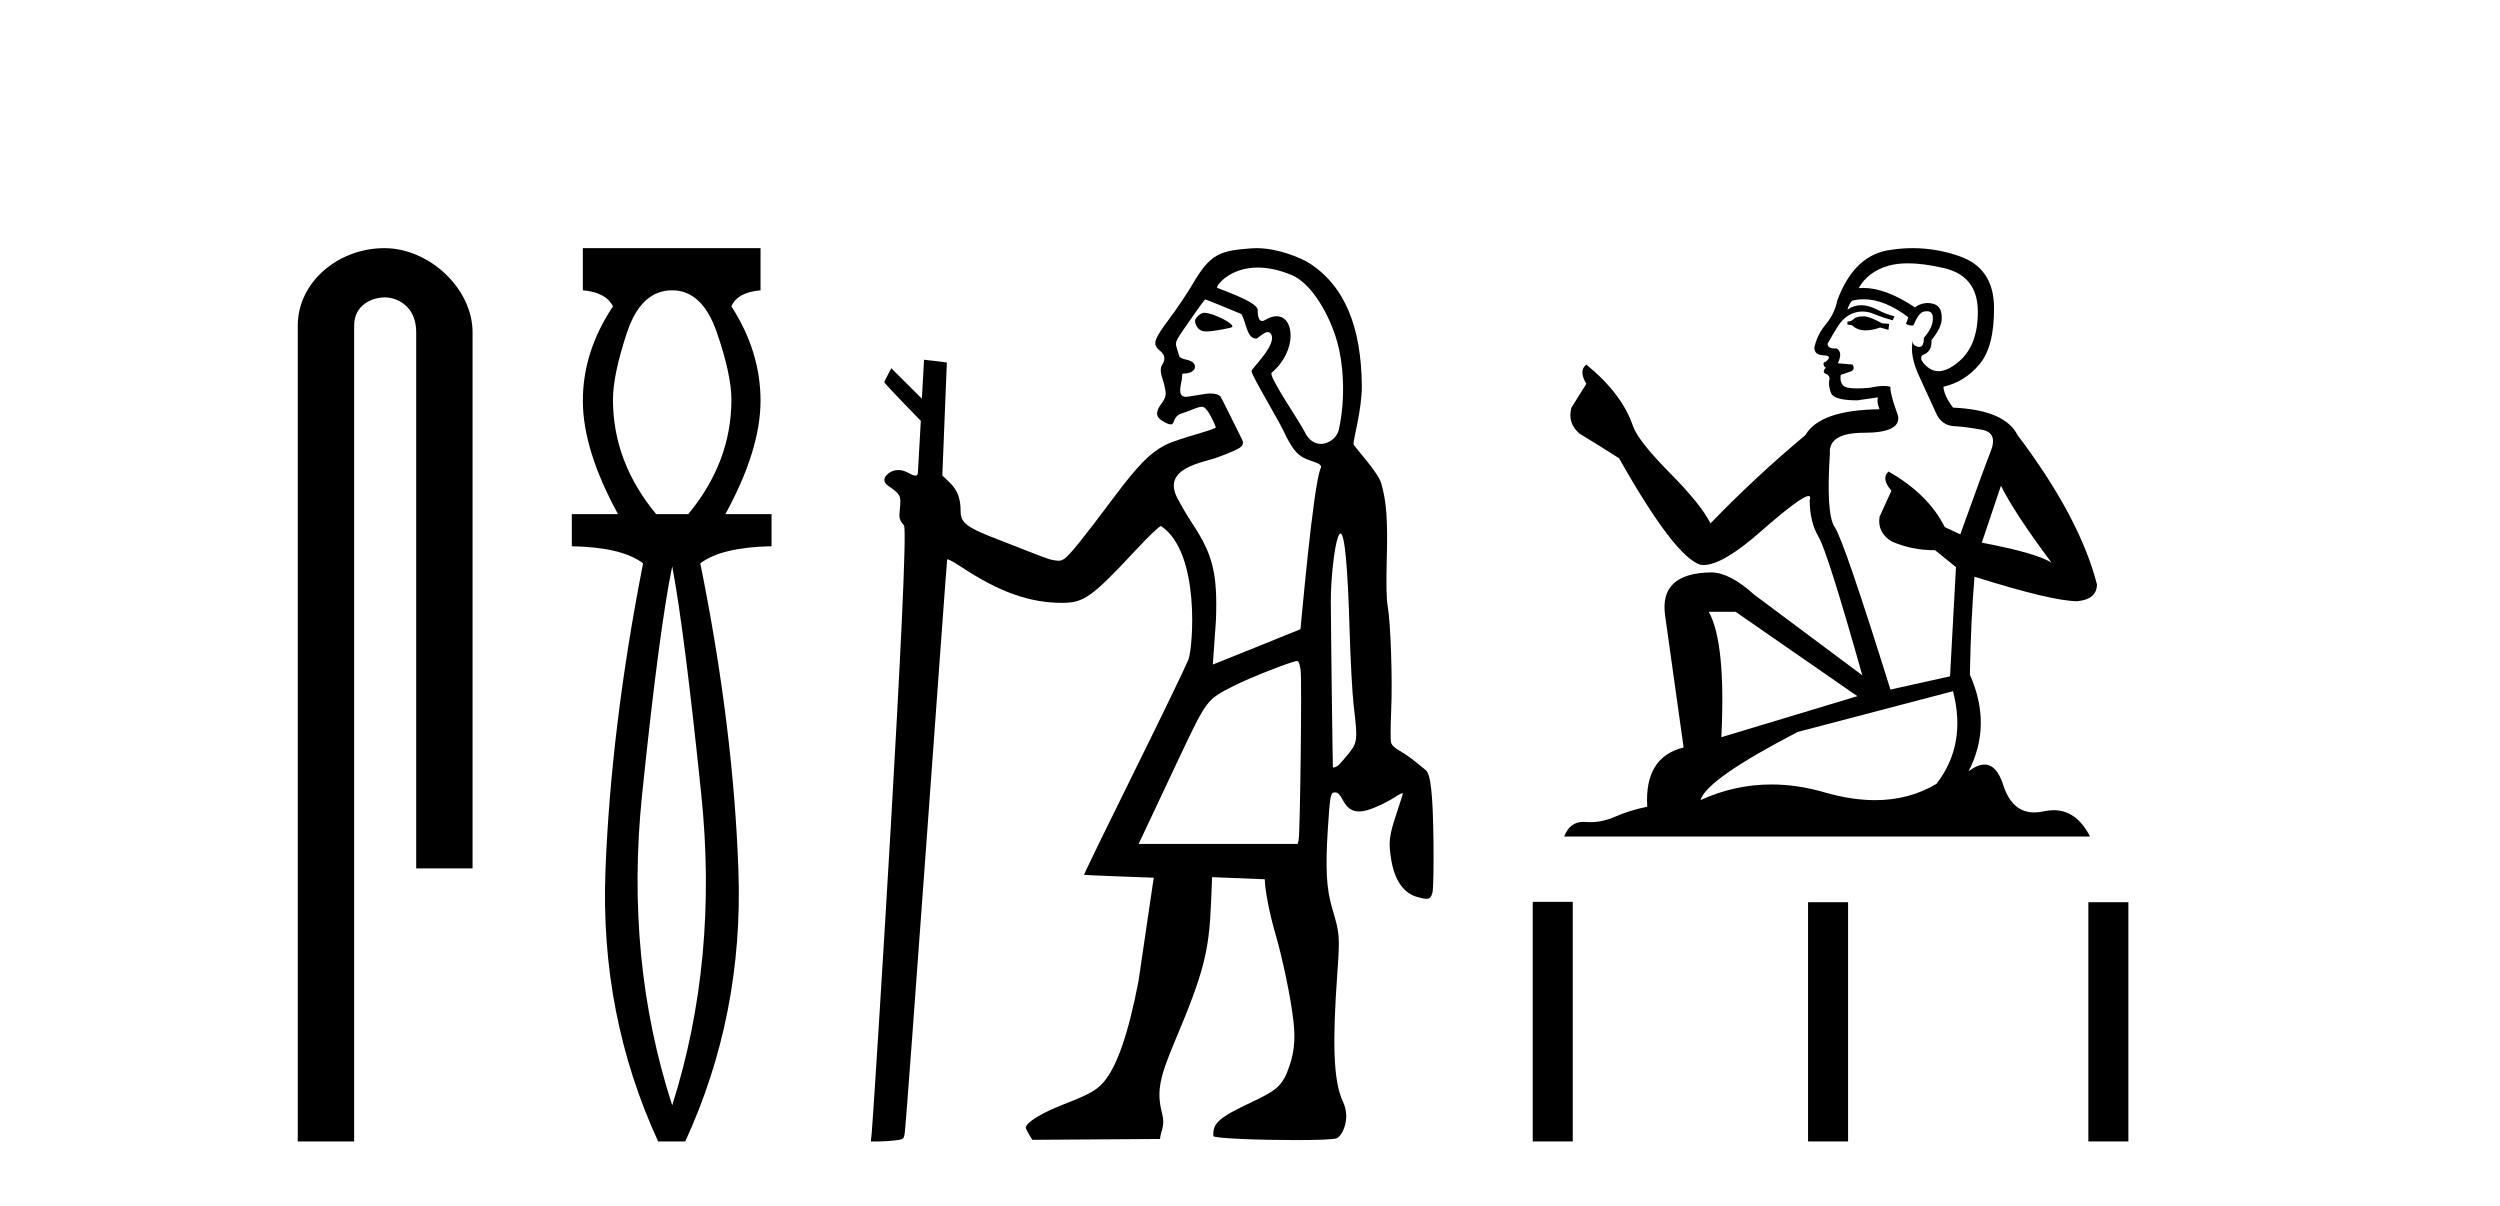
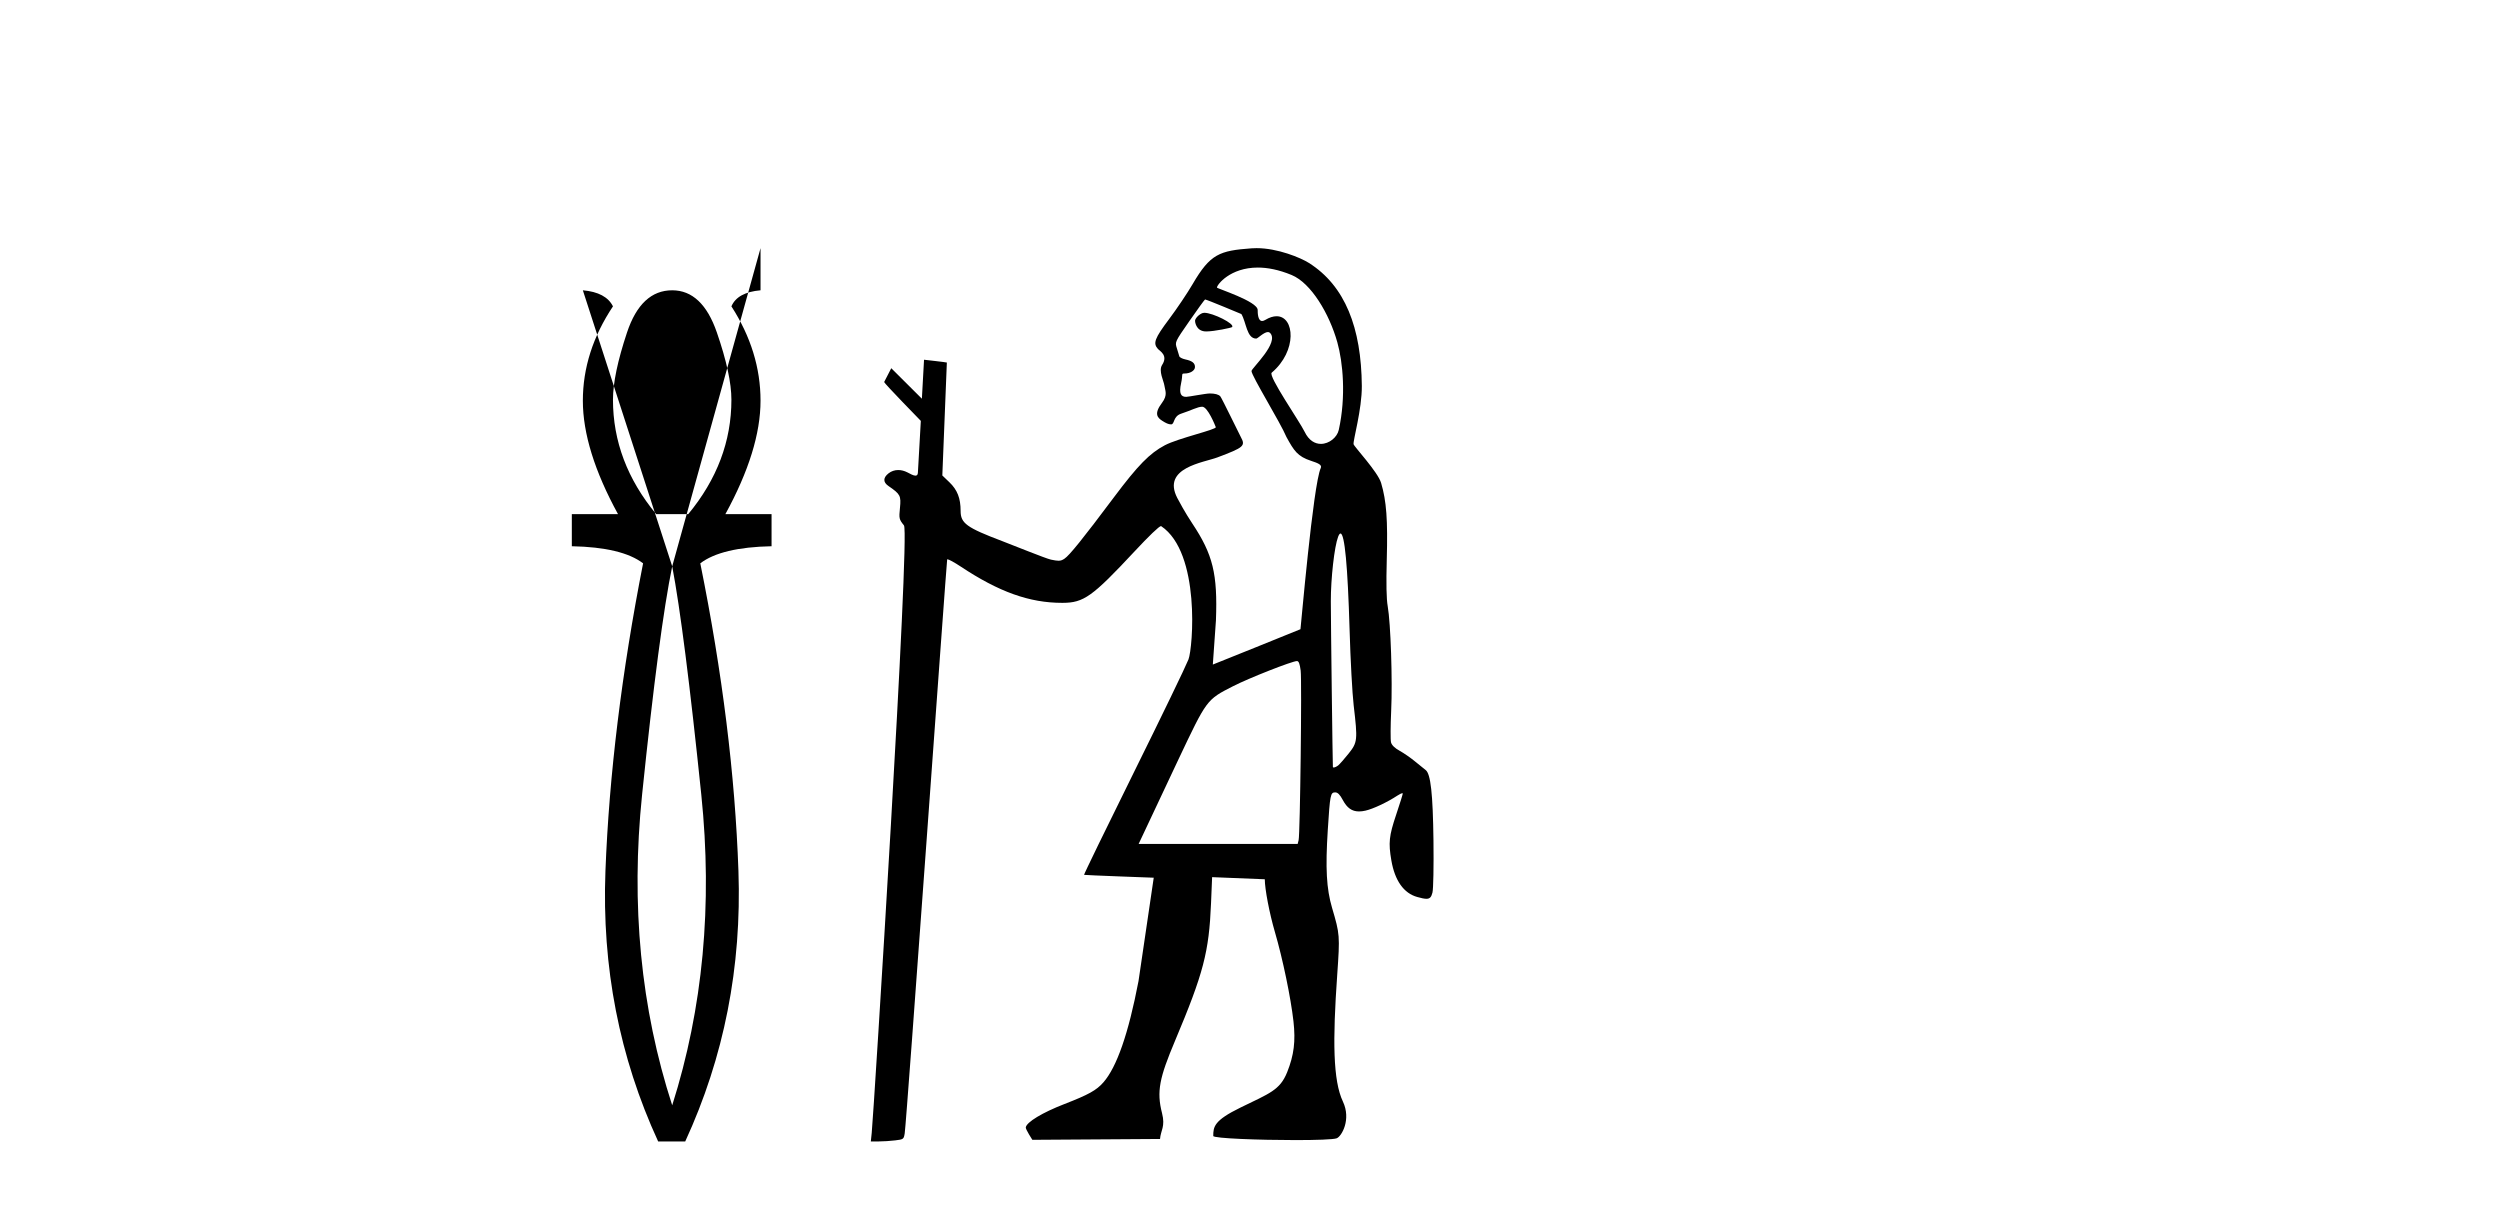
<svg xmlns="http://www.w3.org/2000/svg" width="85.0" height="41.0">
-   <path d="M 13.069 8.437 C 11.5 8.437 10.124 9.591 10.124 11.072 L 10.124 38.809 L 12.041 38.809 L 12.041 11.072 C 12.041 10.346 12.68 10.111 13.081 10.111 C 13.502 10.111 14.151 10.406 14.151 11.296 L 14.151 29.526 L 16.067 29.526 L 16.067 11.296 C 16.067 9.813 14.598 8.437 13.069 8.437 Z" style="fill:#000000;stroke:none" />
-   <path d="M 22.855 9.87 Q 23.878 9.87 24.373 11.303 Q 24.868 12.737 24.868 13.59 Q 24.868 15.706 23.401 17.48 L 22.309 17.48 Q 20.841 15.706 20.841 13.59 Q 20.841 12.737 21.319 11.303 Q 21.797 9.87 22.855 9.87 ZM 22.855 19.255 Q 23.264 21.405 23.844 27.019 Q 24.425 32.632 22.855 37.581 Q 21.251 32.632 21.831 27.019 Q 22.411 21.405 22.855 19.255 ZM 19.817 8.437 L 19.817 9.87 Q 20.602 9.938 20.841 10.416 Q 19.817 11.952 19.817 13.624 Q 19.817 15.296 21.012 17.48 L 19.442 17.48 L 19.442 18.572 Q 21.148 18.606 21.865 19.153 Q 20.773 24.715 20.585 29.612 Q 20.398 34.509 22.377 38.809 L 23.298 38.809 Q 25.278 34.509 25.107 29.612 Q 24.936 24.715 23.81 19.153 Q 24.527 18.606 26.233 18.572 L 26.233 17.48 L 24.663 17.48 Q 25.858 15.296 25.858 13.624 Q 25.858 11.952 24.868 10.416 Q 25.073 9.938 25.858 9.87 L 25.858 8.437 Z" style="fill:#000000;stroke:none" />
+   <path d="M 22.855 9.87 Q 23.878 9.87 24.373 11.303 Q 24.868 12.737 24.868 13.59 Q 24.868 15.706 23.401 17.48 L 22.309 17.48 Q 20.841 15.706 20.841 13.59 Q 20.841 12.737 21.319 11.303 Q 21.797 9.87 22.855 9.87 ZM 22.855 19.255 Q 23.264 21.405 23.844 27.019 Q 24.425 32.632 22.855 37.581 Q 21.251 32.632 21.831 27.019 Q 22.411 21.405 22.855 19.255 ZL 19.817 9.87 Q 20.602 9.938 20.841 10.416 Q 19.817 11.952 19.817 13.624 Q 19.817 15.296 21.012 17.48 L 19.442 17.48 L 19.442 18.572 Q 21.148 18.606 21.865 19.153 Q 20.773 24.715 20.585 29.612 Q 20.398 34.509 22.377 38.809 L 23.298 38.809 Q 25.278 34.509 25.107 29.612 Q 24.936 24.715 23.81 19.153 Q 24.527 18.606 26.233 18.572 L 26.233 17.48 L 24.663 17.48 Q 25.858 15.296 25.858 13.624 Q 25.858 11.952 24.868 10.416 Q 25.073 9.938 25.858 9.87 L 25.858 8.437 Z" style="fill:#000000;stroke:none" />
  <path d="M 40.949 10.635 C 40.927 10.635 40.907 10.638 40.892 10.643 C 40.772 10.681 40.635 10.821 40.631 10.907 C 40.63 10.932 40.658 11.24 40.962 11.267 C 40.978 11.269 40.996 11.269 41.016 11.269 C 41.285 11.269 41.867 11.145 41.891 11.121 C 41.999 11.013 41.234 10.635 40.949 10.635 ZM 42.765 9.097 C 43.09 9.097 43.472 9.167 43.915 9.35 C 44.577 9.623 45.196 10.665 45.469 11.638 C 45.659 12.311 45.771 13.481 45.518 14.618 C 45.463 14.868 45.193 15.092 44.91 15.092 C 44.709 15.092 44.501 14.979 44.358 14.682 C 44.19 14.333 43.109 12.78 43.238 12.671 C 44.112 11.933 44.022 10.752 43.404 10.752 C 43.292 10.752 43.162 10.791 43.018 10.878 C 42.977 10.903 42.942 10.914 42.913 10.914 C 42.766 10.914 42.761 10.638 42.761 10.54 C 42.761 10.244 41.376 9.81 41.376 9.777 C 41.376 9.682 41.825 9.097 42.765 9.097 ZM 40.973 10.182 C 41.025 10.182 42.207 10.678 42.207 10.678 C 42.375 10.956 42.386 11.512 42.711 11.512 C 42.763 11.512 42.971 11.29 43.109 11.29 C 43.136 11.29 43.16 11.298 43.18 11.318 C 43.512 11.643 42.551 12.523 42.551 12.615 C 42.551 12.779 43.533 14.363 43.74 14.86 C 43.997 15.328 44.116 15.518 44.577 15.669 C 44.808 15.744 44.957 15.803 44.906 15.912 C 44.645 16.474 44.225 21.383 44.216 21.393 C 44.207 21.403 41.236 22.595 41.236 22.595 L 41.342 21.092 C 41.401 19.51 41.241 18.854 40.536 17.795 C 40.296 17.434 40.083 17.039 40.028 16.932 C 39.493 15.899 40.919 15.73 41.391 15.552 C 42.299 15.21 42.354 15.162 42.186 14.855 C 42.141 14.773 41.539 13.531 41.491 13.476 C 41.433 13.411 41.307 13.378 41.134 13.378 C 40.993 13.378 40.412 13.493 40.331 13.493 C 40.154 13.493 40.077 13.39 40.159 13.021 C 40.225 12.723 40.15 12.699 40.277 12.699 C 40.469 12.699 40.629 12.599 40.629 12.478 C 40.629 12.344 40.535 12.27 40.301 12.22 C 40.198 12.198 40.106 12.15 40.097 12.115 C 40.088 12.079 40.05 11.954 40.013 11.839 C 39.945 11.628 39.945 11.628 40.438 10.918 C 40.709 10.527 40.949 10.196 40.971 10.183 C 40.971 10.182 40.972 10.182 40.973 10.182 ZM 45.577 18.139 C 45.719 18.139 45.822 19.236 45.886 21.411 C 45.915 22.426 45.978 23.583 46.025 23.983 C 46.164 25.168 46.157 25.241 45.85 25.625 C 45.706 25.805 45.548 25.984 45.5 26.023 C 45.444 26.067 45.38 26.095 45.345 26.095 C 45.33 26.095 45.32 26.09 45.318 26.079 C 45.31 26.03 45.248 21.11 45.248 20.442 C 45.247 19.664 45.369 18.585 45.495 18.253 C 45.524 18.177 45.551 18.139 45.577 18.139 ZM 44.097 22.476 C 44.158 22.476 44.193 22.568 44.223 22.801 C 44.267 23.156 44.204 28.359 44.153 28.566 L 44.121 28.693 L 38.714 28.693 L 40.058 25.839 C 41.035 23.775 41.022 23.792 41.918 23.334 C 42.462 23.055 43.934 22.476 44.097 22.476 ZM 42.725 8.437 C 42.666 8.437 42.608 8.439 42.551 8.443 C 41.464 8.523 41.149 8.631 40.55 9.659 C 40.374 9.961 40.015 10.495 39.752 10.846 C 39.254 11.51 39.194 11.671 39.372 11.867 C 39.438 11.939 39.724 12.082 39.512 12.408 C 39.382 12.608 39.568 12.956 39.587 13.097 C 39.612 13.281 39.715 13.423 39.504 13.702 C 39.224 14.073 39.357 14.203 39.513 14.305 C 39.637 14.385 39.727 14.429 39.817 14.429 C 39.945 14.429 39.875 14.156 40.164 14.063 C 40.501 13.954 40.717 13.829 40.876 13.829 C 41.062 13.829 41.316 14.467 41.337 14.522 C 41.37 14.606 40.064 14.896 39.604 15.139 C 39.087 15.413 38.692 15.817 37.878 16.902 C 36.818 18.318 36.36 18.886 36.19 18.997 C 36.12 19.043 36.07 19.065 35.991 19.065 C 35.929 19.065 35.85 19.052 35.731 19.027 C 35.558 18.991 34.4 18.52 34.074 18.397 C 32.864 17.939 32.661 17.791 32.661 17.373 C 32.661 16.939 32.55 16.656 32.28 16.397 L 32.039 16.166 L 32.193 12.326 C 32.184 12.317 31.417 12.231 31.417 12.231 L 31.344 13.556 L 30.303 12.519 L 30.061 12.989 C 30.061 13.033 31.308 14.31 31.308 14.31 L 31.208 16.075 C 31.204 16.146 31.172 16.172 31.126 16.172 C 31.054 16.172 30.947 16.111 30.852 16.061 C 30.748 16.008 30.642 15.981 30.541 15.981 C 30.42 15.981 30.305 16.019 30.21 16.094 C 30.021 16.243 30.02 16.396 30.209 16.525 C 30.612 16.802 30.64 16.855 30.599 17.266 C 30.562 17.631 30.568 17.654 30.735 17.865 C 30.945 18.13 29.702 37.918 29.639 38.513 L 29.608 38.809 L 29.877 38.809 C 30.025 38.809 30.277 38.793 30.436 38.773 C 30.718 38.74 30.728 38.732 30.76 38.534 C 30.825 38.119 32.187 19.04 32.204 19.018 C 32.206 19.017 32.209 19.016 32.213 19.016 C 32.257 19.016 32.447 19.119 32.661 19.261 C 33.964 20.126 35 20.497 36.114 20.497 C 36.119 20.497 36.125 20.497 36.13 20.497 C 36.847 20.495 37.14 20.286 38.565 18.758 C 39.068 18.219 39.413 17.887 39.474 17.887 C 39.476 17.887 39.478 17.888 39.48 17.889 C 40.826 18.794 40.558 22.036 40.408 22.421 C 40.317 22.654 39.477 24.392 38.54 26.284 C 37.604 28.175 36.847 29.733 36.858 29.745 C 36.87 29.756 39.227 29.842 39.227 29.842 L 38.709 33.359 C 38.367 35.142 37.972 36.281 37.513 36.803 C 37.279 37.07 37.008 37.22 36.193 37.536 C 35.44 37.828 34.902 38.153 34.876 38.332 C 34.867 38.396 35.1 38.754 35.1 38.754 L 39.441 38.725 C 39.463 38.432 39.627 38.309 39.509 37.847 C 39.319 37.108 39.422 36.643 39.95 35.39 C 40.919 33.088 41.106 32.372 41.175 30.713 L 41.212 29.823 L 43.003 29.895 C 43.003 30.227 43.161 31.052 43.346 31.686 C 43.613 32.598 43.888 33.925 43.978 34.726 C 44.054 35.403 43.995 35.876 43.763 36.456 C 43.518 37.067 43.164 37.175 42.173 37.659 C 41.27 38.1 41.252 38.312 41.251 38.623 C 41.251 38.706 42.824 38.763 44.048 38.763 C 44.749 38.763 45.335 38.744 45.447 38.702 C 45.616 38.638 45.947 38.061 45.659 37.453 C 45.321 36.737 45.308 35.38 45.465 33.151 C 45.559 31.803 45.556 31.769 45.29 30.866 C 45.099 30.216 45.061 29.524 45.145 28.213 C 45.221 27.015 45.236 26.941 45.398 26.941 C 45.483 26.941 45.558 27.017 45.657 27.203 C 45.798 27.468 45.964 27.589 46.206 27.589 C 46.273 27.589 46.346 27.58 46.425 27.562 C 46.685 27.504 47.167 27.277 47.51 27.051 C 47.586 27.001 47.652 26.97 47.68 26.97 C 47.689 26.97 47.694 26.974 47.694 26.981 C 47.694 27.008 47.592 27.334 47.468 27.704 C 47.227 28.422 47.203 28.653 47.306 29.254 C 47.424 29.941 47.728 30.371 48.187 30.498 C 48.327 30.537 48.426 30.559 48.498 30.559 C 48.622 30.559 48.666 30.495 48.704 30.346 C 48.734 30.228 48.749 29.447 48.738 28.58 C 48.718 26.987 48.643 26.309 48.472 26.181 C 48.429 26.148 48.271 26.02 48.12 25.896 C 47.97 25.771 47.732 25.606 47.59 25.528 C 47.424 25.437 47.32 25.336 47.295 25.242 C 47.274 25.162 47.277 24.679 47.3 24.168 C 47.349 23.137 47.283 21.179 47.182 20.611 C 47.138 20.365 47.128 19.844 47.15 19.029 C 47.187 17.676 47.14 17.036 46.958 16.421 C 46.846 16.043 46.044 15.192 46.022 15.104 C 45.995 14.995 46.309 13.917 46.302 13.123 C 46.286 11.144 45.734 9.719 44.503 8.94 C 44.223 8.763 43.439 8.437 42.725 8.437 Z" style="fill:#000000;stroke:none" />
-   <path d="M 63.398 10.754 Q 63.117 10.754 63.027 10.844 Q 62.948 10.934 62.813 10.934 L 62.813 11.035 L 62.97 11.057 Q 63.145 11.232 63.434 11.232 Q 63.649 11.232 63.927 11.136 L 64.208 11.215 L 64.23 11.012 L 63.983 10.99 Q 63.623 10.787 63.398 10.754 ZM 64.872 8.953 Q 65.391 8.953 66.076 9.111 Q 67.235 9.37 67.246 10.574 Q 67.257 11.766 66.571 12.318 Q 66.208 12.62 65.91 12.62 Q 65.654 12.62 65.446 12.396 Q 65.243 12.194 65.367 12.07 Q 65.693 11.969 65.671 11.564 Q 66.019 11.136 66.019 10.832 Q 66.041 10.303 65.533 10.303 Q 65.512 10.303 65.491 10.304 Q 65.266 10.326 65.108 10.45 Q 64.113 9.79 63.356 9.79 Q 63.274 9.79 63.195 9.797 L 63.195 9.797 Q 63.522 9.224 64.219 9.032 Q 64.504 8.953 64.872 8.953 ZM 68.033 16.514 Q 68.472 17.414 69.755 19.136 Q 69.271 18.81 67.381 18.45 L 68.033 16.514 ZM 63.368 10.175 Q 64.078 10.175 64.883 10.787 L 64.804 11.012 Q 64.899 11.068 64.988 11.068 Q 65.026 11.068 65.063 11.057 Q 65.243 10.585 65.468 10.585 Q 65.495 10.582 65.519 10.582 Q 65.736 10.582 65.716 10.855 Q 65.716 11.136 65.412 11.485 Q 65.412 11.796 65.26 11.796 Q 65.237 11.796 65.209 11.789 Q 65.007 11.744 65.041 11.564 L 65.041 11.564 Q 64.906 12.07 65.277 12.846 Q 65.637 13.634 65.828 14.05 Q 66.019 14.467 66.436 14.489 Q 66.852 14.512 67.392 14.613 Q 67.932 14.714 67.685 15.344 Q 67.437 15.974 66.65 18.168 L 66.121 17.921 Q 65.569 16.807 64.208 16.031 L 64.208 16.031 Q 63.949 16.278 64.309 16.683 L 63.904 17.572 Q 63.825 18.101 64.309 18.405 Q 64.984 18.708 65.794 18.708 L 66.503 19.282 L 66.301 22.995 L 64.275 23.445 Q 62.689 18.371 62.385 17.932 Q 62.081 17.493 62.216 15.423 Q 62.16 14.714 63.375 14.714 Q 64.636 14.714 64.534 14.14 L 64.377 13.679 Q 64.253 13.251 64.275 13.15 Q 64.176 13.123 64.045 13.123 Q 63.848 13.123 63.578 13.184 Q 63.323 13.206 63.138 13.206 Q 62.768 13.206 62.678 13.116 Q 62.543 12.981 62.588 12.745 L 62.948 12.621 Q 63.072 12.554 62.993 12.396 L 62.487 12.351 Q 62.667 11.969 62.442 11.845 Q 62.408 11.848 62.378 11.848 Q 62.138 11.848 62.138 11.688 Q 62.216 11.541 62.453 11.148 Q 62.689 10.754 63.027 10.641 Q 63.178 10.592 63.328 10.592 Q 63.522 10.592 63.713 10.675 Q 64.05 10.81 64.354 10.889 L 64.41 10.754 Q 64.129 10.686 63.825 10.529 Q 63.533 10.377 63.28 10.377 Q 63.027 10.377 62.813 10.529 Q 62.869 10.326 62.97 10.225 Q 63.165 10.175 63.368 10.175 ZM 59.01 20.801 L 63.15 23.67 L 58.526 25.065 Q 58.684 21.859 58.099 20.801 ZM 66.402 23.501 Q 66.875 25.313 65.839 26.652 Q 64.912 27.205 63.752 27.205 Q 62.955 27.205 62.048 26.944 Q 61.118 26.672 60.228 26.672 Q 58.984 26.672 57.817 27.203 Q 58.02 26.494 61.125 24.885 L 66.402 23.501 ZM 65.033 8.437 Q 64.673 8.437 64.309 8.492 Q 63.049 8.638 62.464 10.225 Q 62.385 10.652 62.081 11.024 Q 61.778 11.384 61.688 11.823 Q 61.688 12.07 62.003 12.081 Q 62.318 12.093 62.081 12.295 Q 61.98 12.318 62.003 12.396 Q 62.014 12.475 62.081 12.498 Q 61.935 12.655 62.081 12.711 Q 62.239 12.779 62.194 12.936 Q 62.16 13.105 62.25 13.353 Q 62.34 13.612 63.15 13.612 L 63.848 13.51 L 63.848 13.51 Q 63.803 13.679 63.904 13.915 Q 61.879 13.938 61.384 14.793 Q 59.685 16.211 58.155 17.797 Q 57.851 17.167 56.771 16.076 Q 55.702 14.995 55.522 14.489 Q 55.151 13.387 53.936 12.396 Q 53.666 12.599 53.936 13.049 L 53.429 13.859 Q 53.283 14.388 53.711 14.748 Q 54.363 15.142 55.049 15.581 Q 56.94 18.933 57.817 19.203 Q 57.866 19.211 57.919 19.211 Q 58.586 19.211 59.921 18.022 Q 61.244 16.866 61.49 16.866 Q 61.577 16.866 61.53 17.009 Q 61.53 17.741 61.834 18.258 Q 62.138 18.776 63.319 22.961 L 59.64 20.216 Q 58.807 19.462 58.177 19.462 Q 56.411 19.485 56.613 20.925 L 57.243 25.414 Q 55.905 25.74 56.006 27.428 Q 55.398 27.552 54.892 27.777 Q 54.483 27.954 54.066 27.954 Q 53.979 27.954 53.891 27.946 Q 53.86 27.944 53.831 27.944 Q 53.372 27.944 53.182 28.441 L 71.06 28.441 Q 70.604 27.547 69.824 27.547 Q 69.661 27.547 69.485 27.586 Q 69.315 27.623 69.163 27.623 Q 68.412 27.623 68.112 26.697 Q 67.89 25.995 67.472 25.995 Q 67.234 25.995 66.931 26.224 Q 67.741 24.66 66.976 22.939 Q 67.01 21.071 67.133 19.608 Q 69.777 20.441 70.632 20.441 Q 71.296 20.374 71.296 19.867 Q 70.711 17.594 68.596 14.793 Q 68.168 13.938 66.402 13.859 Q 66.098 13.454 66.076 13.15 Q 66.807 12.981 67.302 12.385 Q 67.808 11.789 67.797 10.45 Q 67.786 9.122 66.638 8.717 Q 65.844 8.437 65.033 8.437 Z" style="fill:#000000;stroke:none" />
-   <path d="M 52.113 30.663 L 52.113 38.809 L 53.474 38.809 L 53.474 30.663 ZM 61.474 30.675 L 61.474 38.809 L 62.835 38.809 L 62.835 30.675 ZM 71.004 30.675 L 71.004 38.809 L 72.365 38.809 L 72.365 30.675 Z" style="fill:#000000;stroke:none" />
</svg>